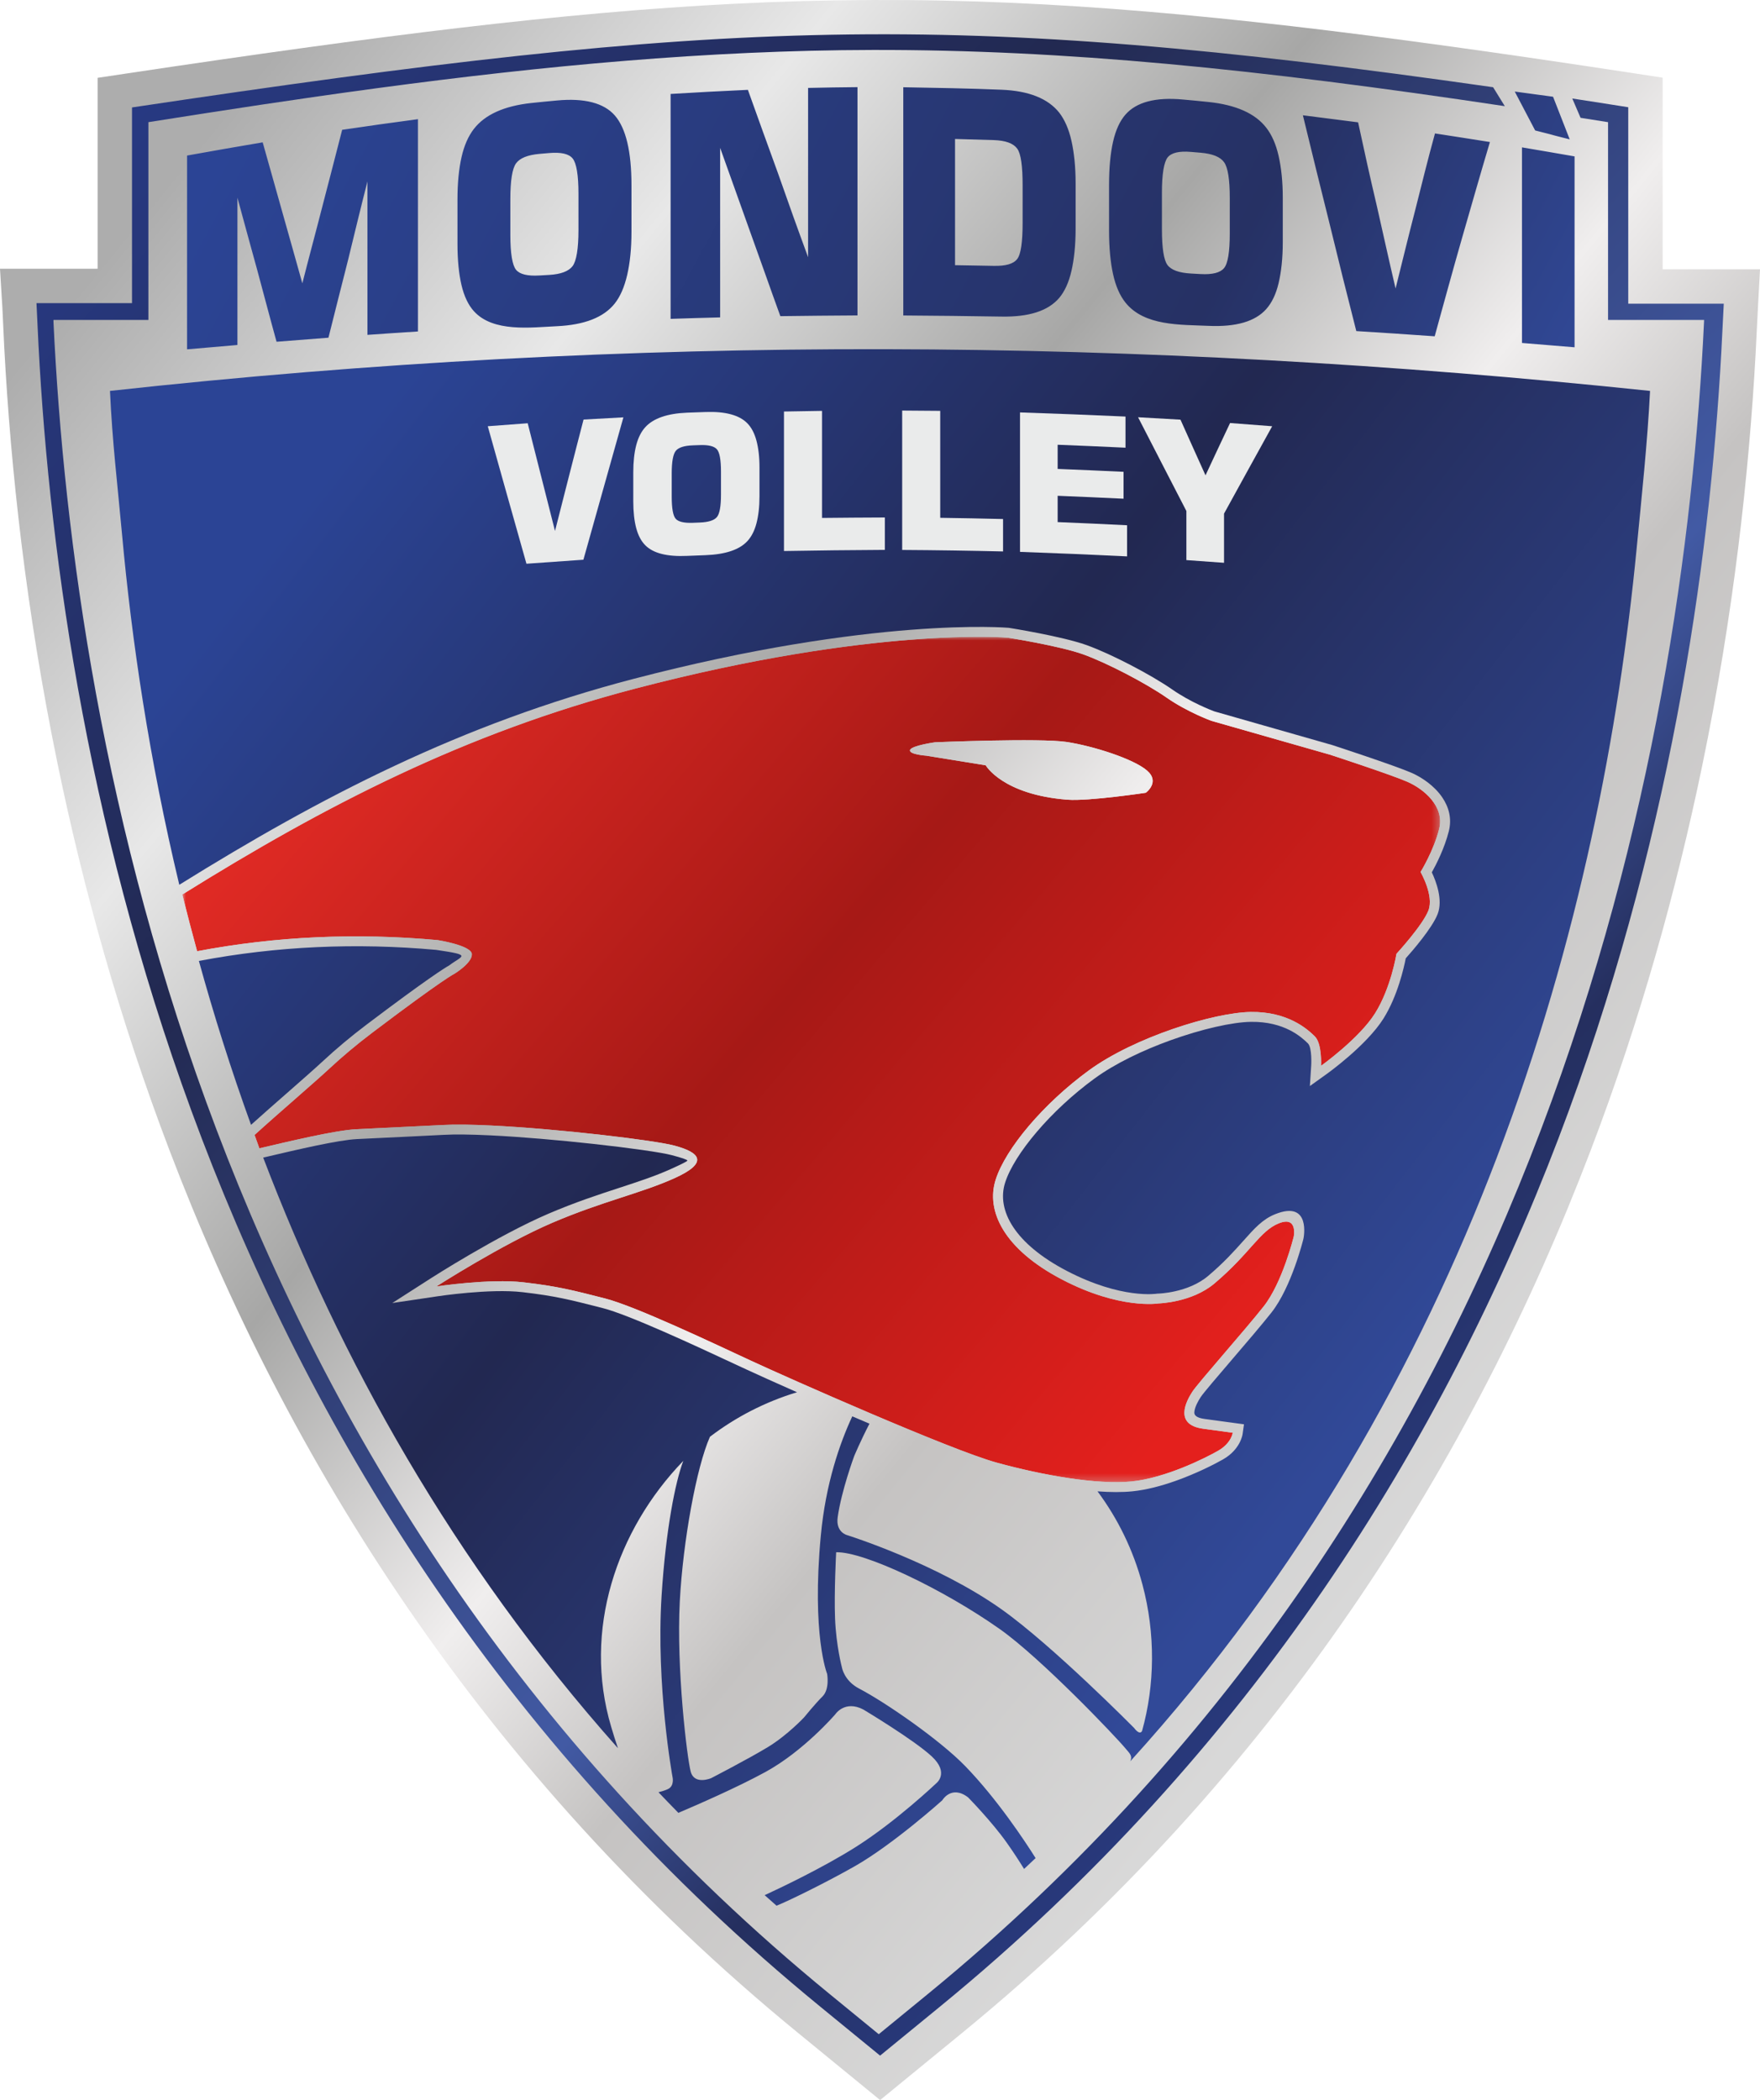
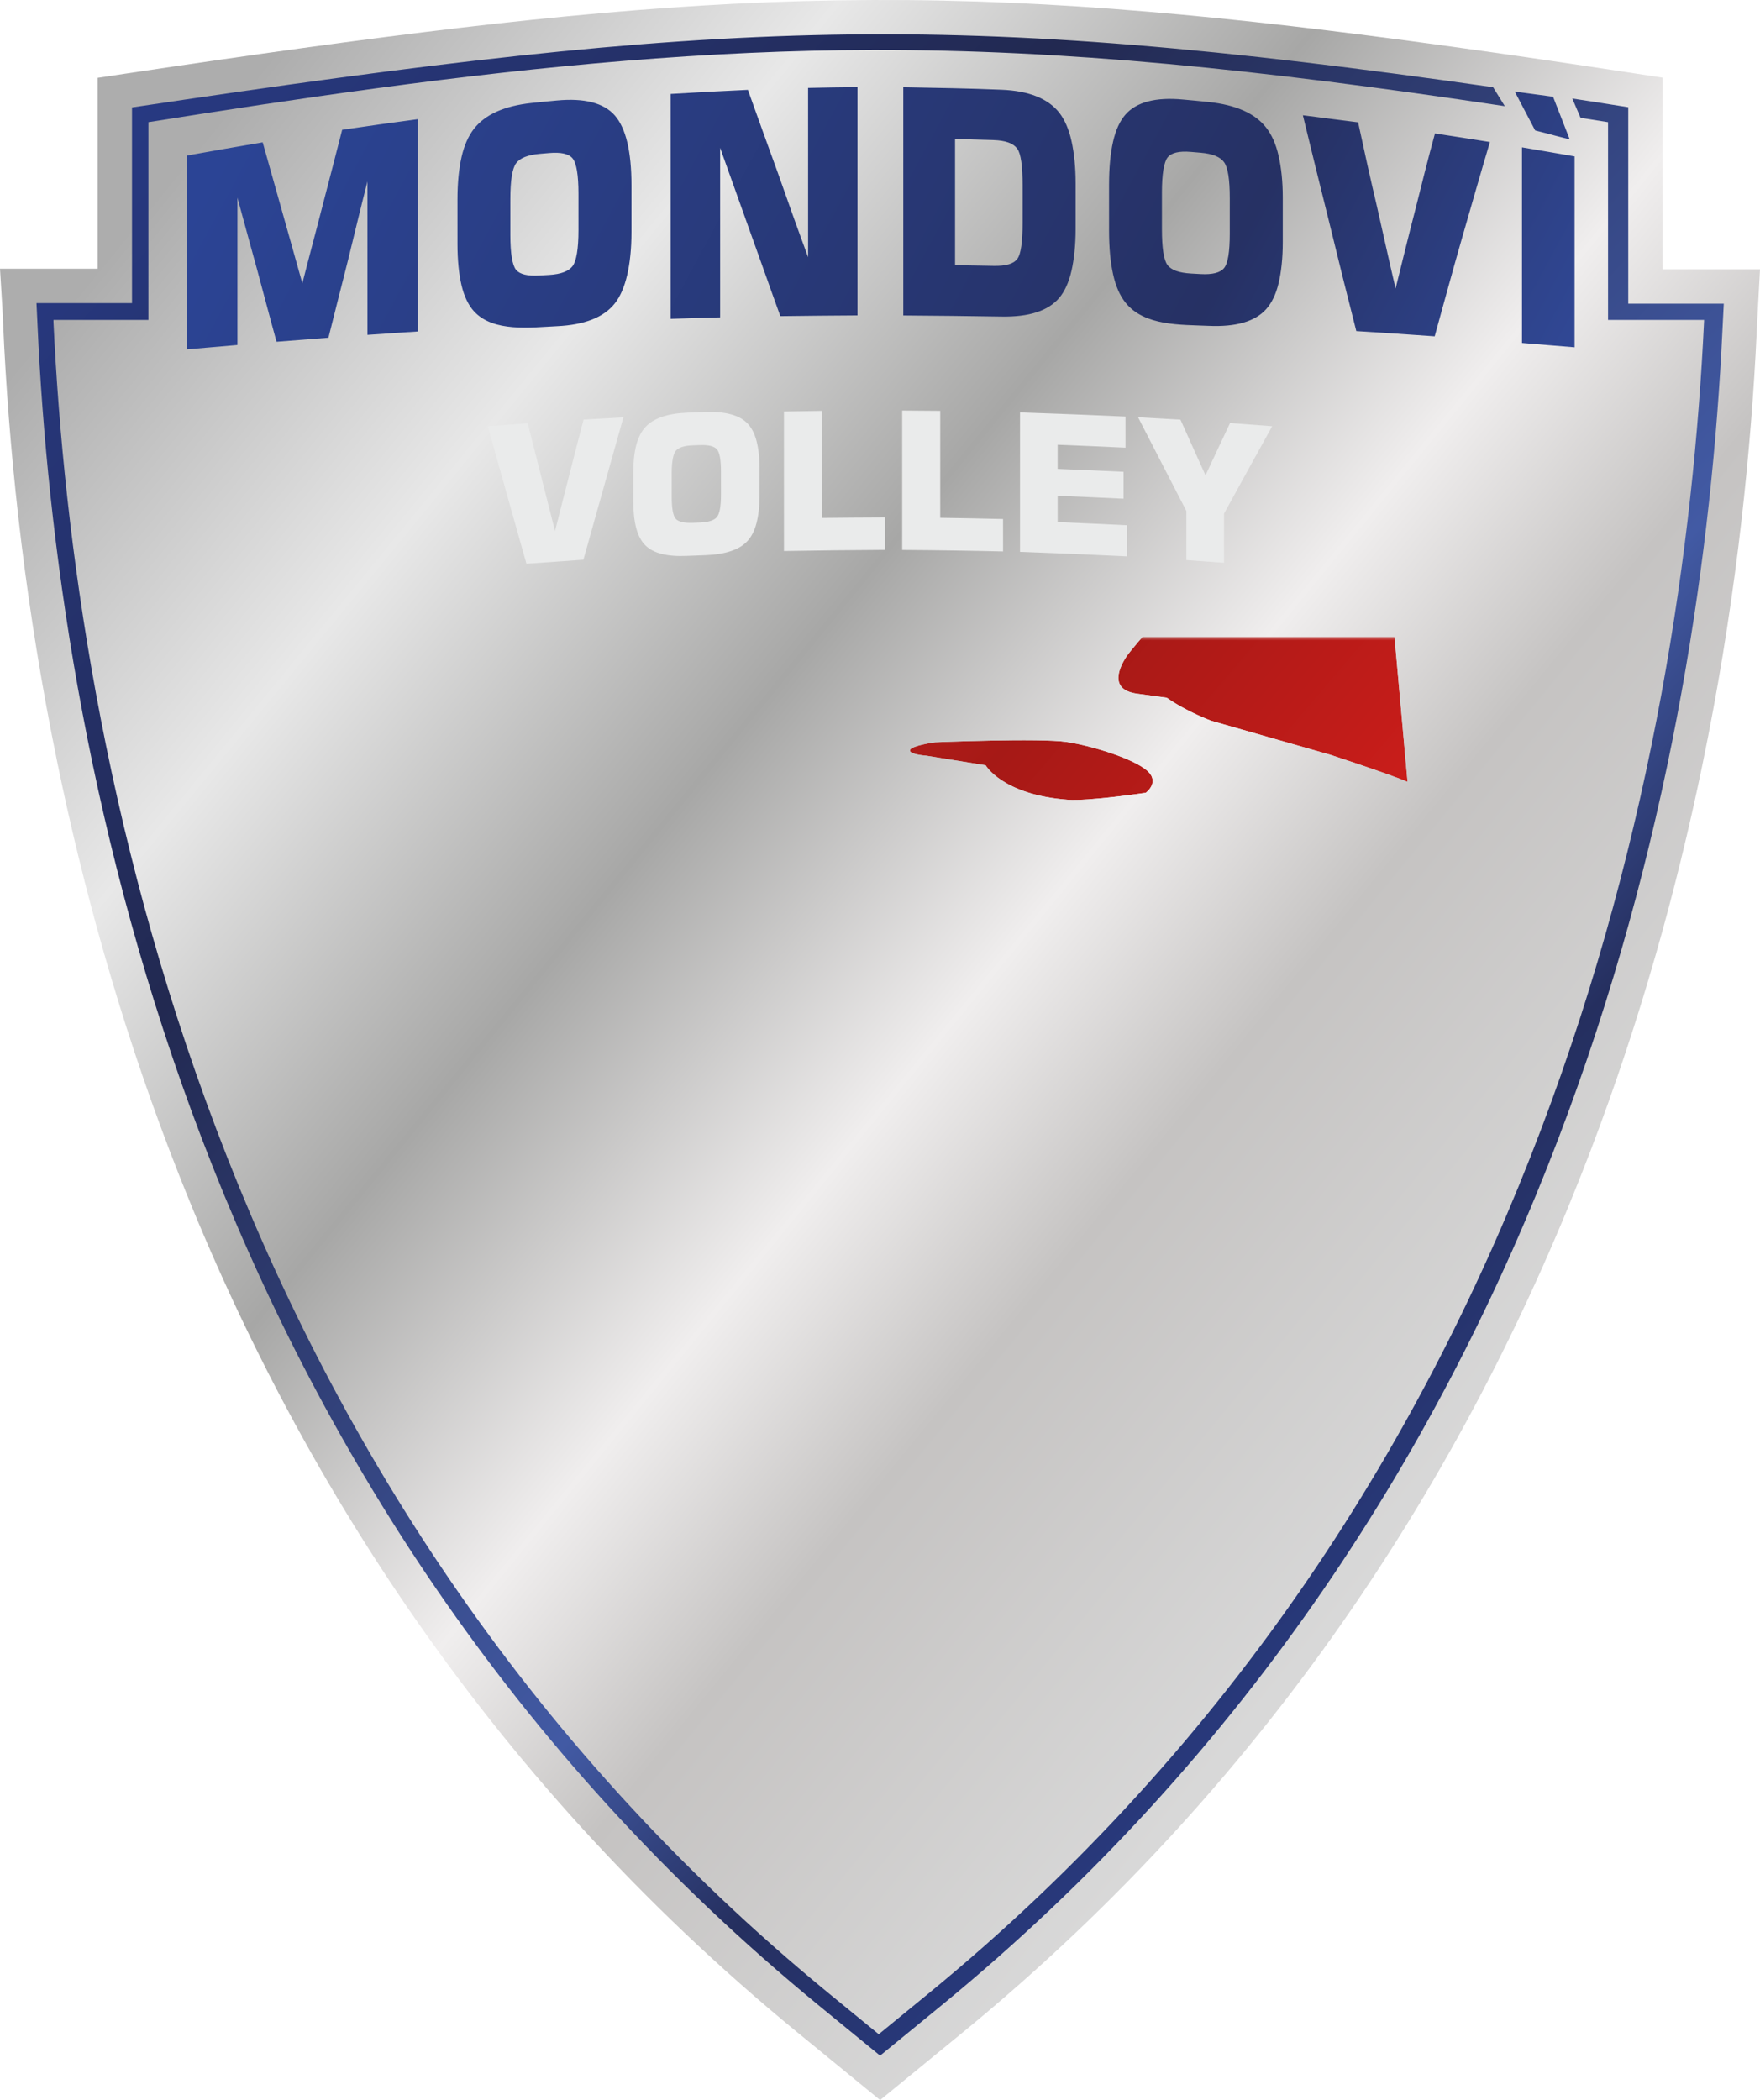
<svg xmlns="http://www.w3.org/2000/svg" xmlns:xlink="http://www.w3.org/1999/xlink" id="Livello_1" viewBox="0 0 243.036 290">
  <defs>
    <style>.cls-1{fill:none;}.cls-2{mask:url(#mask);}.cls-3{fill:#eaebeb;}.cls-4{fill:#e9503c;}.cls-5{fill:url(#Sfumatura_senza_nome_12);}.cls-6{fill:url(#Sfumatura_senza_nome_11);}.cls-7{mask:url(#mask-2);}.cls-8{mask:url(#mask-3);}.cls-9{mask:url(#mask-4);}.cls-10{mask:url(#mask-5);}.cls-11{mask:url(#mask-6);}.cls-12{mask:url(#mask-1);}.cls-13{clip-path:url(#clippath-1);}.cls-14{clip-path:url(#clippath-3);}.cls-15{clip-path:url(#clippath-4);}.cls-16{clip-path:url(#clippath-2);}.cls-17{clip-path:url(#clippath-6);}.cls-18{clip-path:url(#clippath-5);}.cls-19{fill:url(#Sfumatura_senza_nome_11-5);}.cls-20{fill:url(#Sfumatura_senza_nome_11-6);}.cls-21{fill:url(#Sfumatura_senza_nome_11-7);}.cls-22{fill:url(#Sfumatura_senza_nome_11-4);}.cls-23{fill:url(#Sfumatura_senza_nome_11-3);}.cls-24{fill:url(#Sfumatura_senza_nome_11-2);}.cls-25{fill:url(#Sfumatura_senza_nome_5);}.cls-26{fill:url(#Sfumatura_senza_nome_3);}.cls-27{fill:url(#Sfumatura_senza_nome_4);}.cls-28{fill:url(#Sfumatura_senza_nome_2);}.cls-29{clip-path:url(#clippath);}</style>
    <clipPath id="clippath">
      <path class="cls-1" d="M110.26,280.775c-21.967-17.978-39.651-37.891-53.868-58.606-14.195-20.683-24.907-42.137-32.957-63.242-6.983-18.306-11.972-36.41-15.502-53.547C3.581,84.253,1.474,64.665.59,48.014c-.038-.712-.094-1.931-.148-3.138-.036-.778-.07-1.531-.128-2.656l-.002 0-.312-5.11h13.479V10.748l4.063-.609C52.148,4.954,77.672,1.725,101.343.524c12.823-.65,25.617-.699,38.443-.131,24.106,1.068,50.158,4.281,85.762,9.715l4.045.617v26.46h13.444l-.271,4.995c-.063,1.158-.112,2.157-.161,3.173-.065,1.347-.132,2.704-.175,3.486-.914,16.567-3.043,35.992-7.379,56.925-3.526,17.025-8.493,34.995-15.422,53.161-8.051,21.105-18.762,42.559-32.957,63.242-14.217,20.715-31.901,40.628-53.868,58.606l-11.271,9.225-11.271-9.225Z" />
    </clipPath>
    <linearGradient id="Sfumatura_senza_nome_5" x1="4.015" y1="48.666" x2="200.171" y2="209.337" gradientUnits="userSpaceOnUse">
      <stop offset="0" stop-color="#adadad" />
      <stop offset=".22" stop-color="#e8e8e8" />
      <stop offset=".43" stop-color="#a7a7a6" />
      <stop offset=".62" stop-color="#f0eeee" />
      <stop offset=".75" stop-color="#c5c3c2" />
      <stop offset="1" stop-color="#d9d9d9" />
    </linearGradient>
    <clipPath id="clippath-1">
      <path class="cls-1" d="M113.266,277.098c-43.223-35.373-69.535-78.281-85.396-119.861C12.428,116.757,6.901,77.532,5.321,47.772c-.094-1.772-.187-4.056-.279-5.832l-.004-.077h13.191V14.837C100.257,2.548,130.9,1.29,206.182,12.045c.485.796,1.057,1.72,1.616,2.616-34.31-5.154-60.766-7.811-87.296-7.763-22.82.041-45.55,2.208-68.163,5.243-.224.03-.448.06-.671.09-10.418,1.406-20.811,2.994-31.177,4.639v27.313H7.38l.007.324c2.824,59.641,21.48,160.714,107.195,230.864l6.763,5.535,6.763-5.535c85.715-70.15,104.372-171.223,107.196-230.864l.014-.324h-13.264v-27.313c-1.276-.203-2.541-.403-3.795-.6l-1.144-2.669c2.739.407,4.868.77,7.728,1.206v27.134h13.191c-.111,2.046-.223,4.599-.336,6.641-1.637,29.66-7.202,68.541-22.505,108.655-15.861,41.58-42.173,84.488-85.396,119.861l-8.266,6.765-8.265-6.765Z" />
    </clipPath>
    <linearGradient id="Sfumatura_senza_nome_2" x1="-16.074" y1="14.334" x2="213.893" y2="228.647" gradientUnits="userSpaceOnUse">
      <stop offset="0" stop-color="#293e91" />
      <stop offset=".36" stop-color="#222951" />
      <stop offset=".71" stop-color="#425aa4" />
      <stop offset=".82" stop-color="#252f5f" />
      <stop offset="1" stop-color="#2a4193" />
    </linearGradient>
    <clipPath id="clippath-2">
      <path class="cls-1" d="M34.664,155.329c-2.763-7.629-5.148-15.195-7.2-22.631l.008-.002c5.396-1.023,10.822-1.655,16.287-1.905,5.454-.25,10.947-.121,16.483.38,5.041.741,3.621.76,1.788,2.142-.558.313-2.99,1.808-11.433,8.193-1.099.831-2.128,1.653-3.087,2.454-1.035.865-1.995,1.714-2.879,2.535-1.207,1.12-3.024,2.712-4.942,4.394-1.753,1.536-3.588,3.144-5.024,4.441M107.229,263.158c-.55-.483-1.097-.967-1.64-1.453,1.701-.782,7.958-3.718,12.674-6.711,5.507-3.498,11.033-8.746,11.033-8.746,0,0,1.832-1.411-.62-3.696-2.453-2.289-9.463-6.485-9.463-6.485-2.567-1.338-3.87.663-3.87.663,0,0-4.368,5.089-9.671,7.979-3.876,2.115-9.342,4.501-11.996,5.628-.927-.944-1.844-1.893-2.749-2.846.421-.104.889-.244,1.282-.423.986-.445.65-1.728.65-1.728,0,0-2.29-12.565-1.501-24.991.578-9.104,1.903-15.754,2.998-18.617-9.232,9.558-13.903,23.424-9.973,36.678.307,1.039.616,2.04.948,2.998-22.879-25.712-38.438-53.902-48.947-81.452l-.039-.102.67-.157c3.945-.926,9.703-2.278,12.275-2.401l7.394-.356c2.216-.108,3.922-.192,4.583-.229.803-.045,1.736-.059,2.765-.048,1.097.012,2.355.055,3.721.121,4.316.21,9.503.666,14.089,1.169,5.12.56,9.447,1.173,10.908,1.558,1.327.35,2.148.619,2.173.752.014.078-.676.441-2.327,1.186-2.158.972-4.488,1.734-7.061,2.574-2.901.948-6.104,1.995-9.784,3.571-7.013,2.999-16.199,8.89-16.226,8.907l-5.355,3.434,6.29-.935c.021-.003,7.172-1.092,11.692-.565,4.521.526,6.523,1.037,10.807,2.13l.233.059c3.68.935,12.851,5.213,18.337,7.771l1.61.747c1.336.62,3.837,1.75,6.92,3.113-4.466,1.353-8.505,3.465-12.023,6.149-1.856,4.165-3.725,14.418-4.163,22.721-.488,9.331,1.002,21.631,1.507,23.523.505,1.888,2.817.901,2.817.901,0,0,5.177-2.675,7.865-4.308,2.689-1.642,4.978-4.093,4.978-4.093,0,0,1.522-1.88,2.542-2.888,1.017-1.011.636-3.115.636-3.115,0,0-2.157-5.314-.873-19.09.672-7.205,2.63-12.785,4.346-16.473.786.338,1.579.676,2.373,1.014-1.229,2.367-2.109,4.474-2.109,4.474,0,0-1.759,4.751-2.279,8.435-.303,2.127,1.338,2.493,1.338,2.493,0,0,12.328,3.867,21.303,10.243,7.086,5.037,18.297,16.38,18.297,16.38,0,0,.724,1.046,1.089.421,1.774-6.338,1.877-13.438.052-20.254-1.278-4.782-3.415-9.104-6.2-12.848,1.77.129,3.405.139,4.809-.002,1.972-.198,4.045-.76,5.948-1.434,2.908-1.03,5.449-2.331,6.595-2.989,2.414-1.382,2.679-3.469,2.68-3.474l.194-1.358-5.455-.742c-1.101-.15-1.416-.513-1.403-.892.025-.713.55-1.612.871-2.113.374-.573,2.28-2.799,4.376-5.247,1.962-2.291,4.09-4.777,5.398-6.434,2.803-3.545,4.412-10.159,4.417-10.178l.021-.101c.003-.015,1.061-5.307-3.921-3.307-1.73.692-2.844,1.941-4.394,3.68-1.185,1.329-2.654,2.978-4.86,4.843-2.769,2.342-6.858,2.439-6.87,2.439l-.116.002-.055.008c-.014.002-4.88.821-12.494-3.153-3.584-1.87-5.985-3.942-7.367-6.019-1.422-2.137-1.736-4.267-1.137-6.143.633-1.994,2.207-4.479,4.38-7.028,2.195-2.575,4.971-5.176,7.993-7.382h.005c2.823-2.063,6.655-3.889,10.447-5.257,4.323-1.56,8.545-2.517,11.127-2.552,2.3-.031,4.041.489,5.318,1.129,1.257.63,2.081,1.389,2.539,1.839l.005.005c.597.583.46,3.009.459,3.015l-.185,2.877,2.343-1.68c.015-.011,5.469-3.9,7.819-7.64,1.954-3.113,2.833-7.06,3.076-8.317.866-.967,3.659-4.174,4.411-6.131.751-1.952-.23-4.511-.81-5.742.604-1.081,1.754-3.322,2.347-5.679.445-1.76-.005-3.335-.895-4.656-1.062-1.575-2.78-2.761-4.254-3.409h-.005c-2.307-1.011-10.768-3.777-10.792-3.785l-.053-.021-16.383-4.679c-.473-.177-3.279-1.263-5.784-3.005-1.491-1.037-3.624-2.278-5.804-3.41-2.135-1.109-4.336-2.119-6.038-2.733-3.423-1.23-10.688-2.38-10.709-2.383l-.096-.011c-.054-.004-18.62-1.611-51.833,7.072-11.844,3.095-22.626,7.154-32.934,11.991-10.205,4.788-19.919,10.321-29.728,16.426-4.159-17.36-6.579-33.804-7.909-48.426-.643-7.069-1.337-12.665-1.661-19.774,72.372-7.948,142.046-7.409,212.666,0-.34,6.958-1.19,14.941-1.866,21.909-2.38,24.516-7.832,53.909-19.337,84.069-10.757,28.198-26.804,57.068-50.576,83.264l.052-.121c.259-.691-.227-1.071-.687-1.633-1.362-1.658-11.698-12.497-17.37-16.502-7.869-5.556-18.77-10.722-22.606-10.616,0,0-.297,5.589-.151,9.165.153,3.776.951,6.754.951,6.754,0,0,.296,1.828,2.375,2.908,3.614,1.888,11.102,7.05,14.651,10.708,4.443,4.582,8.294,10.442,9.716,12.7-.528.501-1.058,1.001-1.592,1.499-.602-.977-1.413-2.24-2.363-3.585-2.075-2.944-5.362-6.294-5.362-6.294-2.314-1.776-3.573.401-3.573.401,0,0-6.786,6.096-12.096,9.112-3.731,2.12-8.871,4.666-10.785,5.441Z" />
    </clipPath>
    <linearGradient id="Sfumatura_senza_nome_3" x1="30.807" y1="84.109" x2="183.584" y2="202.824" gradientUnits="userSpaceOnUse">
      <stop offset="0" stop-color="#2b4495" />
      <stop offset=".48" stop-color="#222851" />
      <stop offset="1" stop-color="#314998" />
    </linearGradient>
    <clipPath id="clippath-3">
-       <path class="cls-1" d="M158.222,109.472h0s-7.896,1.188-10.81.961c-8.999-.697-11.302-4.754-11.302-4.754l-4.63-.748-3.554-.575s-2.456-.171-2.259-.788c.194-.616,3.457-1.068,3.457-1.068,0,0,14.496-.603,18.179-.04,3.686.565,9.222,2.334,11.084,3.943,1.859,1.604-.165,3.068-.165,3.068M194.364,107.966c-2.264-.992-10.675-3.742-10.675-3.742l-16.404-4.685s-3.287-1.187-6.169-3.191c-2.888-2.009-8.238-4.799-11.522-5.983-3.285-1.181-10.453-2.313-10.453-2.313,0,0-18.405-1.593-51.385,7.029-23.52,6.147-42.815,16.119-62.584,28.445.643,2.572,1.326,5.187,2.047,7.83,10.91-2.068,21.961-2.558,33.218-1.536,0,0,4.706.73,4.724,1.961.017,1.223-2.413,2.69-2.413,2.69,0,0-1.421.631-11.331,8.125-2.263,1.711-4.207,3.365-5.859,4.898-2.317,2.15-7.212,6.324-10.404,9.233.22.617.441,1.233.664,1.847,3.962-.927,10.488-2.501,13.405-2.641,5.207-.249,10.521-.506,11.966-.585,1.679-.094,3.995-.055,6.625.073,9.261.451,22.407,2.012,25.28,2.769,3.69.974,4.733,2.391.059,4.501-4.671,2.105-9.966,3.198-16.872,6.156-6.904,2.953-16.023,8.8-16.023,8.8,0,0,7.343-1.118,12.044-.57,4.707.548,6.722,1.074,11.222,2.222,4.205,1.068,15.044,6.218,20.182,8.604,5.135,2.384,27.54,12.31,33.893,14.063,6.356,1.753,13.934,3.087,18.625,2.615,4.692-.472,10.173-3.204,11.998-4.252,1.827-1.046,2.006-2.481,2.006-2.481l-4.091-.557c-4.093-.558-2.297-3.854-1.497-5.092.802-1.238,7.24-8.48,9.853-11.789,2.612-3.303,4.161-9.666,4.161-9.666,0,0,.573-2.871-2.068-1.811-2.642,1.057-3.902,4.089-8.879,8.298-3.134,2.651-7.725,2.76-7.725,2.76,0,0-5.3.889-13.322-3.298-8.023-4.186-10.548-9.468-9.171-13.779,1.371-4.315,6.597-10.519,12.869-15.099,6.273-4.586,17.255-8.002,22.364-8.071,5.108-.069,7.797,2.346,8.83,3.358,1.035,1.011.87,4.078.87,4.078,0,0,5.26-3.751,7.461-7.255,2.203-3.509,2.957-8.219,2.957-8.219,0,0,3.623-3.935,4.412-5.988.792-2.058-1.09-5.303-1.09-5.303,0,0,1.799-2.886,2.574-5.964.778-3.078-2.114-5.491-4.375-6.485Z" />
+       <path class="cls-1" d="M158.222,109.472h0s-7.896,1.188-10.81.961c-8.999-.697-11.302-4.754-11.302-4.754l-4.63-.748-3.554-.575s-2.456-.171-2.259-.788c.194-.616,3.457-1.068,3.457-1.068,0,0,14.496-.603,18.179-.04,3.686.565,9.222,2.334,11.084,3.943,1.859,1.604-.165,3.068-.165,3.068M194.364,107.966c-2.264-.992-10.675-3.742-10.675-3.742l-16.404-4.685s-3.287-1.187-6.169-3.191l-4.091-.557c-4.093-.558-2.297-3.854-1.497-5.092.802-1.238,7.24-8.48,9.853-11.789,2.612-3.303,4.161-9.666,4.161-9.666,0,0,.573-2.871-2.068-1.811-2.642,1.057-3.902,4.089-8.879,8.298-3.134,2.651-7.725,2.76-7.725,2.76,0,0-5.3.889-13.322-3.298-8.023-4.186-10.548-9.468-9.171-13.779,1.371-4.315,6.597-10.519,12.869-15.099,6.273-4.586,17.255-8.002,22.364-8.071,5.108-.069,7.797,2.346,8.83,3.358,1.035,1.011.87,4.078.87,4.078,0,0,5.26-3.751,7.461-7.255,2.203-3.509,2.957-8.219,2.957-8.219,0,0,3.623-3.935,4.412-5.988.792-2.058-1.09-5.303-1.09-5.303,0,0,1.799-2.886,2.574-5.964.778-3.078-2.114-5.491-4.375-6.485Z" />
    </clipPath>
    <clipPath id="clippath-4">
      <rect class="cls-1" x="25.173" y="87.936" width="173.694" height="116.742" />
    </clipPath>
    <linearGradient id="Sfumatura_senza_nome_11" x1="-21.816" y1="477.879" x2="-21.816" y2="506.352" gradientTransform="translate(133.836 -190.783)" gradientUnits="userSpaceOnUse">
      <stop offset="0" stop-color="#fff" />
      <stop offset="1" stop-color="#000" />
    </linearGradient>
    <mask id="mask" x="25.173" y="87.936" width="173.694" height="116.742" maskUnits="userSpaceOnUse">
      <rect class="cls-6" x="25.173" y="87.936" width="173.694" height="116.742" />
    </mask>
    <linearGradient id="Sfumatura_senza_nome_4" x1="48.758" y1="92.212" x2="166.05" y2="192.505" gradientUnits="userSpaceOnUse">
      <stop offset="0" stop-color="#e32b25" />
      <stop offset=".49" stop-color="#a61916" />
      <stop offset="1" stop-color="#e4201d" />
    </linearGradient>
    <clipPath id="clippath-5">
      <path class="cls-1" d="M158.222,109.472h0s-7.896,1.188-10.81.961c-8.999-.697-11.302-4.754-11.302-4.754l-4.63-.748-3.554-.575s-2.456-.171-2.259-.788c.194-.616,3.457-1.068,3.457-1.068,0,0,14.496-.603,18.179-.04,3.686.565,9.222,2.334,11.084,3.943,1.859,1.604-.165,3.068-.165,3.068M194.364,107.966c-2.264-.992-10.675-3.742-10.675-3.742l-16.404-4.685s-3.287-1.187-6.169-3.191c-2.888-2.009-8.238-4.799-11.522-5.983-3.285-1.181-10.453-2.313-10.453-2.313,0,0-18.405-1.593-51.385,7.029-23.52,6.147-42.815,16.119-62.584,28.445.643,2.572,1.326,5.187,2.047,7.83,10.91-2.068,21.961-2.558,33.218-1.536,0,0,4.706.73,4.724,1.961.017,1.223-2.413,2.69-2.413,2.69,0,0-1.421.631-11.331,8.125-2.263,1.711-4.207,3.365-5.859,4.898-2.317,2.15-7.212,6.324-10.404,9.233.22.617.441,1.233.664,1.847,3.962-.927,10.488-2.501,13.405-2.641,5.207-.249,10.521-.506,11.966-.585,1.679-.094,3.995-.055,6.625.073,9.261.451,22.407,2.012,25.28,2.769,3.69.974,4.733,2.391.059,4.501-4.671,2.105-9.966,3.198-16.872,6.156-6.904,2.953-16.023,8.8-16.023,8.8,0,0,7.343-1.118,12.044-.57,4.707.548,6.722,1.074,11.222,2.222,4.205,1.068,15.044,6.218,20.182,8.604,5.135,2.384,27.54,12.31,33.893,14.063,6.356,1.753,13.934,3.087,18.625,2.615,4.692-.472,10.173-3.204,11.998-4.252,1.827-1.046,2.006-2.481,2.006-2.481l-4.091-.557c-4.093-.558-2.297-3.854-1.497-5.092.802-1.238,7.24-8.48,9.853-11.789,2.612-3.303,4.161-9.666,4.161-9.666,0,0,.573-2.871-2.068-1.811-2.642,1.057-3.902,4.089-8.879,8.298-3.134,2.651-7.725,2.76-7.725,2.76,0,0-5.3.889-13.322-3.298-8.023-4.186-10.548-9.468-9.171-13.779,1.371-4.315,6.597-10.519,12.869-15.099,6.273-4.586,17.255-8.002,22.364-8.071,5.108-.069,7.797,2.346,8.83,3.358,1.035,1.011.87,4.078.87,4.078,0,0,5.26-3.751,7.461-7.255,2.203-3.509,2.957-8.219,2.957-8.219,0,0,3.623-3.935,4.412-5.988.792-2.058-1.09-5.303-1.09-5.303,0,0,1.799-2.886,2.574-5.964.778-3.078-2.114-5.491-4.375-6.485Z" />
    </clipPath>
    <linearGradient id="Sfumatura_senza_nome_11-2" x1="-334.017" y1="389.517" x2="-361.525" y2="383.574" gradientTransform="translate(420.797 -347.827)" xlink:href="#Sfumatura_senza_nome_11" />
    <mask id="mask-1" x="209.945" y="41.955" width="41.245" height="61.602" maskUnits="userSpaceOnUse">
      <rect class="cls-24" x="209.945" y="41.955" width="41.245" height="61.602" />
    </mask>
    <linearGradient id="Sfumatura_senza_nome_11-3" x1="-340.009" y1="394.577" x2="-367.516" y2="388.634" gradientTransform="translate(431.407 -374.263)" xlink:href="#Sfumatura_senza_nome_11" />
    <mask id="mask-2" x="216.777" y="18.06" width="45.309" height="68.475" maskUnits="userSpaceOnUse">
      <rect class="cls-23" x="216.777" y="18.06" width="45.309" height="68.475" />
    </mask>
    <linearGradient id="Sfumatura_senza_nome_11-4" x1="-302.691" y1="412.304" x2="-330.198" y2="406.36" gradientTransform="translate(383.564 -343.286)" xlink:href="#Sfumatura_senza_nome_11" />
    <mask id="mask-3" x="185.972" y="86.24" width="42.91" height="20.241" maskUnits="userSpaceOnUse">
      <rect class="cls-22" x="185.972" y="86.24" width="42.91" height="20.241" />
    </mask>
    <linearGradient id="Sfumatura_senza_nome_11-5" x1="-279.864" y1="419.96" x2="-307.371" y2="414.017" gradientTransform="translate(363.65 -364.406)" xlink:href="#Sfumatura_senza_nome_11" />
    <mask id="mask-4" x="173.149" y="67.027" width="47.148" height="25.855" maskUnits="userSpaceOnUse">
      <rect class="cls-19" x="173.149" y="67.027" width="47.148" height="25.855" />
    </mask>
    <linearGradient id="Sfumatura_senza_nome_11-6" x1="-268.721" y1="423.793" x2="-296.228" y2="417.843" gradientTransform="translate(359.059 -398.7)" xlink:href="#Sfumatura_senza_nome_11" />
    <mask id="mask-5" x="170.193" y="19.429" width="25.43" height="51.372" maskUnits="userSpaceOnUse">
      <rect class="cls-20" x="170.193" y="19.429" width="25.43" height="51.372" />
    </mask>
    <linearGradient id="Sfumatura_senza_nome_11-7" x1="-283.274" y1="416.32" x2="-310.781" y2="410.377" gradientTransform="translate(375.085 -397.927)" xlink:href="#Sfumatura_senza_nome_11" />
    <mask id="mask-6" x="180.512" y="14.476" width="49.339" height="56.822" maskUnits="userSpaceOnUse">
      <rect class="cls-21" x="180.512" y="14.476" width="49.339" height="56.822" />
    </mask>
    <clipPath id="clippath-6">
      <path class="cls-1" d="M47.251,17.927c3.487-.522,6.974-1.003,10.461-1.47v29.315c-2.319.145-4.656.309-6.974.47v-21.184c-.46,1.816-.92,3.64-1.36,5.449-.441,1.809-.881,3.622-1.322,5.423-.44,1.798-.92,3.584-1.361,5.367-.441,1.786-.9,3.566-1.341,5.337-2.395.183-4.79.373-7.166.559-.46-1.678-.92-3.357-1.361-5.024-.441-1.671-.889-3.34-1.341-5.005-.448-1.65-.919-3.305-1.36-4.946-.44-1.641-.901-3.282-1.341-4.919v20.341c-2.318.198-4.656.399-6.955.601v-26.761c3.468-.623,6.955-1.238,10.442-1.824.441,1.611.92,3.219,1.36,4.823.441,1.603.912,3.217,1.36,4.837.452,1.632.921,3.26,1.38,4.893.46,1.637.919,3.275,1.379,4.916.441-1.746.902-3.495,1.36-5.244.461-1.756.93-3.519,1.379-5.281.451-1.77.919-3.54,1.38-5.319.459-1.775.919-3.562,1.379-5.356M63.173,27.508c0-2.245.192-4.181.556-5.796.364-1.618.94-2.916,1.705-3.905,1.533-1.98,4.177-3.178,7.951-3.584,1.169-.127,2.337-.236,3.525-.347,3.793-.355,6.476.339,7.99,2.07.766.88,1.342,2.126,1.724,3.733.383,1.607.575,3.577.575,5.908v6.419c0,2.331-.211,4.323-.594,5.971-.383,1.648-.949,2.961-1.705,3.92-1.524,1.932-4.196,2.971-7.99,3.148-3.621.169-8.81.877-11.477-2.078-.763-.846-1.341-2.044-1.705-3.591-.364-1.548-.556-3.45-.556-5.703v-6.165ZM70.473,27.504v4.961c0,2.562.282,4.171.786,4.789.511.627,1.59.884,3.219.787.441-.026.901-.049,1.341-.075,1.648-.097,2.721-.515,3.257-1.227.517-.716.804-2.364.804-4.949v-5.031c0-2.6-.278-4.226-.804-4.875-.527-.649-1.609-.891-3.257-.749-.441.041-.9.075-1.341.116-1.628.149-2.69.581-3.219,1.309-.524.722-.786,2.376-.786,4.945ZM92.603,44.03V12.973c3.545-.216,7.128-.406,10.672-.567.69,1.921,1.379,3.838,2.069,5.762.689,1.921,1.399,3.842,2.088,5.759.69,1.925,1.361,3.86,2.05,5.792.69,1.931,1.399,3.867,2.107,5.799V12.142c2.261-.056,4.541-.086,6.821-.108v31.523c-3.544.019-7.108.056-10.653.101-.709-1.947-1.399-3.89-2.089-5.833-.69-1.943-1.399-3.89-2.088-5.833-.69-1.936-1.379-3.864-2.069-5.792-.69-1.928-1.379-3.857-2.069-5.785v23.415c-2.28.056-4.56.127-6.84.202ZM131.881,36.62c1.763.03,3.564.055,5.327.093,1.667.036,2.732-.264,3.257-.944.509-.659.747-2.338.747-5.005v-5.154c0-2.667-.23-4.375-.747-5.087-.536-.731-1.609-1.126-3.257-1.178-1.763-.06-3.564-.112-5.327-.153v17.429ZM124.734,43.564V12.048c4.522.079,9.043.157,13.565.343,3.813.153,6.438,1.238,7.971,3.167.747.97,1.322,2.264,1.686,3.89.363,1.622.575,3.58.575,5.87v6.27c0,2.294-.211,4.237-.575,5.826-.364,1.589-.939,2.831-1.686,3.722-1.533,1.794-4.158,2.647-7.971,2.581-4.522-.079-9.044-.119-13.565-.153ZM153.148,25.479c0-2.338.191-4.316.556-5.923.363-1.604.939-2.849,1.705-3.726,1.514-1.738,4.177-2.439,7.951-2.085,1.188.104,2.357.217,3.525.339,3.793.396,6.457,1.589,7.971,3.554.766.981,1.341,2.283,1.705,3.89.363,1.604.575,3.528.575,5.758v6.147c0,2.234-.21,4.122-.575,5.665-.363,1.54-.947,2.727-1.705,3.58-1.522,1.715-4.177,2.491-7.971,2.32-3.87-.175-8.871.049-11.477-3.219-.767-.959-1.341-2.26-1.705-3.909-.364-1.648-.556-3.647-.556-5.986v-6.408ZM160.448,26.62v5.027c0,2.603.259,4.266.766,4.946.527.704,1.609,1.085,3.238,1.178.441.026.9.052,1.341.075,1.629.09,2.712-.187,3.238-.828.527-.642.786-2.223.786-4.766v-4.938c0-2.555-.26-4.184-.786-4.916-.528-.735-1.59-1.167-3.238-1.309-.441-.037-.901-.075-1.341-.112-1.629-.141-2.701.119-3.219.765-.498.641-.786,2.271-.786,4.878ZM179.915,15.92c2.529.321,5.077.645,7.625.974.421,1.94.843,3.872,1.265,5.796.421,1.924.881,3.845,1.322,5.758.422,1.909.863,3.816,1.284,5.71.422,1.898.862,3.789,1.303,5.677.441-1.805.9-3.611,1.341-5.408.44-1.794.9-3.588,1.36-5.378.441-1.779.9-3.555,1.341-5.319.44-1.764.92-3.536,1.399-5.303,2.529.384,5.058.787,7.587,1.186-.651,2.197-1.304,4.397-1.935,6.605-.632,2.212-1.284,4.427-1.916,6.654-.632,2.241-1.286,4.498-1.897,6.75-.615,2.267-1.265,4.536-1.878,6.818-3.621-.258-7.223-.496-10.825-.72-.613-2.45-1.245-4.909-1.858-7.366-.613-2.458-1.21-4.935-1.82-7.407-.615-2.492-1.245-4.987-1.859-7.493-.613-2.503-1.226-5.016-1.839-7.534ZM214.46,13.361c2.165,5.55-.019-.067,2.299,5.885-4.484-1.134-.288-.097-4.771-1.231-.939-1.787-1.878-3.581-2.817-5.371,1.763.239,3.525.477,5.288.716ZM210.168,47.361v-27.01c2.414.403,4.828.824,7.262,1.246v26.361c-2.433-.201-4.848-.406-7.262-.597Z" />
    </clipPath>
    <linearGradient id="Sfumatura_senza_nome_12" x1="47.541" y1="-9.94" x2="205.547" y2="75.531" gradientUnits="userSpaceOnUse">
      <stop offset="0" stop-color="#2b4495" />
      <stop offset=".72" stop-color="#263164" />
      <stop offset="1" stop-color="#314998" />
    </linearGradient>
  </defs>
  <g class="cls-29">
    <rect class="cls-25" y="-.174" width="243.036" height="290.174" />
  </g>
  <g class="cls-13">
    <rect class="cls-28" x="5.038" y="1.29" width="232.996" height="282.573" />
  </g>
  <g class="cls-16">
-     <rect class="cls-26" x="15.183" y="46.03" width="212.666" height="217.128" />
-   </g>
+     </g>
  <g class="cls-14">
    <g class="cls-15">
      <g class="cls-2">
        <rect class="cls-27" x="25.173" y="87.936" width="173.694" height="116.742" />
      </g>
    </g>
  </g>
  <g class="cls-18">
    <g class="cls-12">
      <path class="cls-4" d="M250.744,88.328c-.936-2.425-8.703-18.817-13.702-25.577-6.936-9.38-17.504-19.461-21.952-20.796,0,0-2.461,6.316-3.65,10.486-1.256,4.402-1.47,8.13-1.47,8.13,0,0-.354,2.216,1.627,4.247,3.437,3.544,10.084,12.325,12.774,17.881,4.263,8.805,6.66,19.609,6.66,19.609,0,0,.435,1.476,1.383,1.218,7.337-2.659,13.421-7.273,18.5-13.06.56-.696.146-1.318-.171-2.139" />
    </g>
    <g class="cls-7">
      <path class="cls-4" d="M222.99,27.628s-3.824,4.797-5.819,8.837c-1.155,2.332.592,3.376.592,3.376,0,0,12.701,9.13,20.596,19.871,6.233,8.485,14.813,25.79,14.813,25.79,0,0,.435,1.478,1.092.898,4.443-6.616,7.255-14.745,7.744-23.279,1.152-19.987-10.634-37.726-28.089-45.062-4.057,1.633-10.93,9.568-10.93,9.568" />
    </g>
    <g class="cls-8">
      <path class="cls-4" d="M228.882,104.675c-.099-.509-.75-3.753-1.917-7.579-1.268-4.174-3.775-9.277-3.775-9.277-1.985-2.922-4.258-.895-4.258-.895,0,0-10.112,4.436-17.358,5.889-5.335,1.071-12.622,2.091-14.784,2.182-.342.017-.61.085-.818.187,7.41,6.464,16.939,10.613,27.513,11.224,5.345.307,10.528-.321,15.397-1.73" />
    </g>
    <g class="cls-9">
      <path class="cls-4" d="M185.195,92.746s10.043-1.042,17.697-2.971c7.655-1.933,15.997-5.872,15.997-5.872,0,0,2.64-.928.69-4.487-1.951-3.564-8.415-11.053-8.415-11.053-2.442-2.514-4.699-.706-4.699-.706,0,0-6.95,4.195-14.141,5.505-7.184,1.314-17.974,2.081-17.974,2.081,0,0-1.247.035-1.2,1.53,2.299,6.07,5.849,11.554,10.355,16.105.903.035,1.69-.131,1.69-.131" />
    </g>
    <g class="cls-10">
      <path class="cls-4" d="M172.904,70.589s1.754.317,3.052.175c1.302-.138,1.403-1.74,1.403-1.74,0,0,2.135-15.323,7.755-29.318,4.118-10.254,8.164-17.4,10.508-20.277-14.236,7.489-24.864,21.665-25.376,38.404-.149,4.697-.078,8.86,1.386,12.489.362.184,1.271.267,1.271.267" />
    </g>
    <g class="cls-11">
      <path class="cls-4" d="M187.708,41.553c-4.1,10.549-7.054,25.262-7.191,27.63-.136,2.364,2.895,2.106,2.895,2.106,0,0,6.965-1.111,10.673-1.969,3.713-.868,7.274-2.818,7.274-2.818,0,0,2.463-1.585,4.016-2.357,1.552-.776,1.913-3.342,1.913-3.342,0,0-.463-6.932,6.238-22.291,6.088-13.951,14.78-20.799,16.325-21.942-3.523-1.097-7.231-1.795-11.08-2.019-6.184-.353-12.149.539-17.659,2.446-3.713,4.087-9.751,15.171-13.404,24.555" />
    </g>
  </g>
  <path class="cls-3" d="M157.152,57.618c1.95.108,3.9.214,5.86.335.574,1.28,1.148,2.562,1.722,3.842.574,1.28,1.148,2.563,1.733,3.843.563-1.203,1.126-2.409,1.69-3.614.563-1.203,1.126-2.407,1.701-3.608,1.939.15,3.878.296,5.817.444-1.116,2.016-2.232,4.03-3.336,6.041-1.105,2.012-2.21,4.02-3.314,6.028v6.789c-1.733-.126-3.466-.249-5.199-.373v-6.78c-1.116-2.167-2.243-4.335-3.347-6.487-1.105-2.153-2.22-4.307-3.325-6.46" />
  <path class="cls-3" d="M140.851,76.209v-19.257c4.853.159,9.705.351,14.569.571v4.3c-3.131-.146-6.25-.287-9.37-.406v3.338c3.033.117,6.066.256,9.099.397v3.716c-3.033-.143-6.066-.285-9.099-.402v3.632c3.196.126,6.391.278,9.586.435v4.3c-4.928-.243-9.857-.452-14.786-.624" />
  <path class="cls-3" d="M124.581,75.942v-19.247c1.744.007,3.499.018,5.253.04v14.77c2.892.042,5.784.095,8.677.168v4.477c-4.647-.11-9.293-.178-13.93-.207" />
  <path class="cls-3" d="M108.257,76.09v-19.264c1.744-.029,3.499-.058,5.254-.088v14.783c2.892-.031,5.784-.051,8.676-.062v4.475c-4.647.025-9.293.075-13.93.157" />
  <path class="cls-3" d="M92.757,65.393v3.177c0,1.653.189,2.681.563,3.085.373.403,1.159.584,2.35.54.314-.012.639-.025.964-.038,1.181-.047,1.967-.293,2.35-.739.385-.448.574-1.485.574-3.115v-3.175c0-1.639-.187-2.671-.574-3.098-.382-.421-1.17-.61-2.35-.567-.325.011-.65.024-.964.035-1.181.043-1.96.292-2.34.743-.378.449-.574,1.5-.574,3.151M87.449,65.215c0-1.465.141-2.719.411-3.755.271-1.037.694-1.862,1.246-2.469,1.105-1.215,3.022-1.891,5.763-2.004.845-.035,1.7-.061,2.556-.092,2.751-.099,4.681.431,5.784,1.567.554.57.974,1.364,1.246,2.377.27,1.01.422,2.248.422,3.704v4.005c0,1.456-.15,2.703-.422,3.733-.27,1.024-.693,1.839-1.246,2.438-1.104,1.196-3.033,1.84-5.784,1.946-.856.032-1.712.061-2.556.099-2.741.123-4.657-.355-5.763-1.468-.552-.554-.975-1.337-1.246-2.347-.271-1.01-.411-2.253-.411-3.72v-4.013Z" />
  <path class="cls-3" d="M67.356,58.86c1.831-.137,3.672-.276,5.514-.413.628,2.48,1.256,4.956,1.885,7.438.628,2.48,1.256,4.96,1.885,7.435.65-2.563,1.31-5.128,1.96-7.692.65-2.562,1.322-5.128,1.982-7.691,1.831-.102,3.661-.203,5.503-.305-.921,3.275-1.842,6.551-2.762,9.825-.921,3.276-1.841,6.555-2.762,9.836-2.621.181-5.243.362-7.864.554-.899-3.16-1.788-6.326-2.676-9.488-.888-3.164-1.776-6.333-2.665-9.501" />
  <g class="cls-17">
    <rect class="cls-5" x="25.831" y="12.034" width="191.599" height="36.208" />
  </g>
</svg>